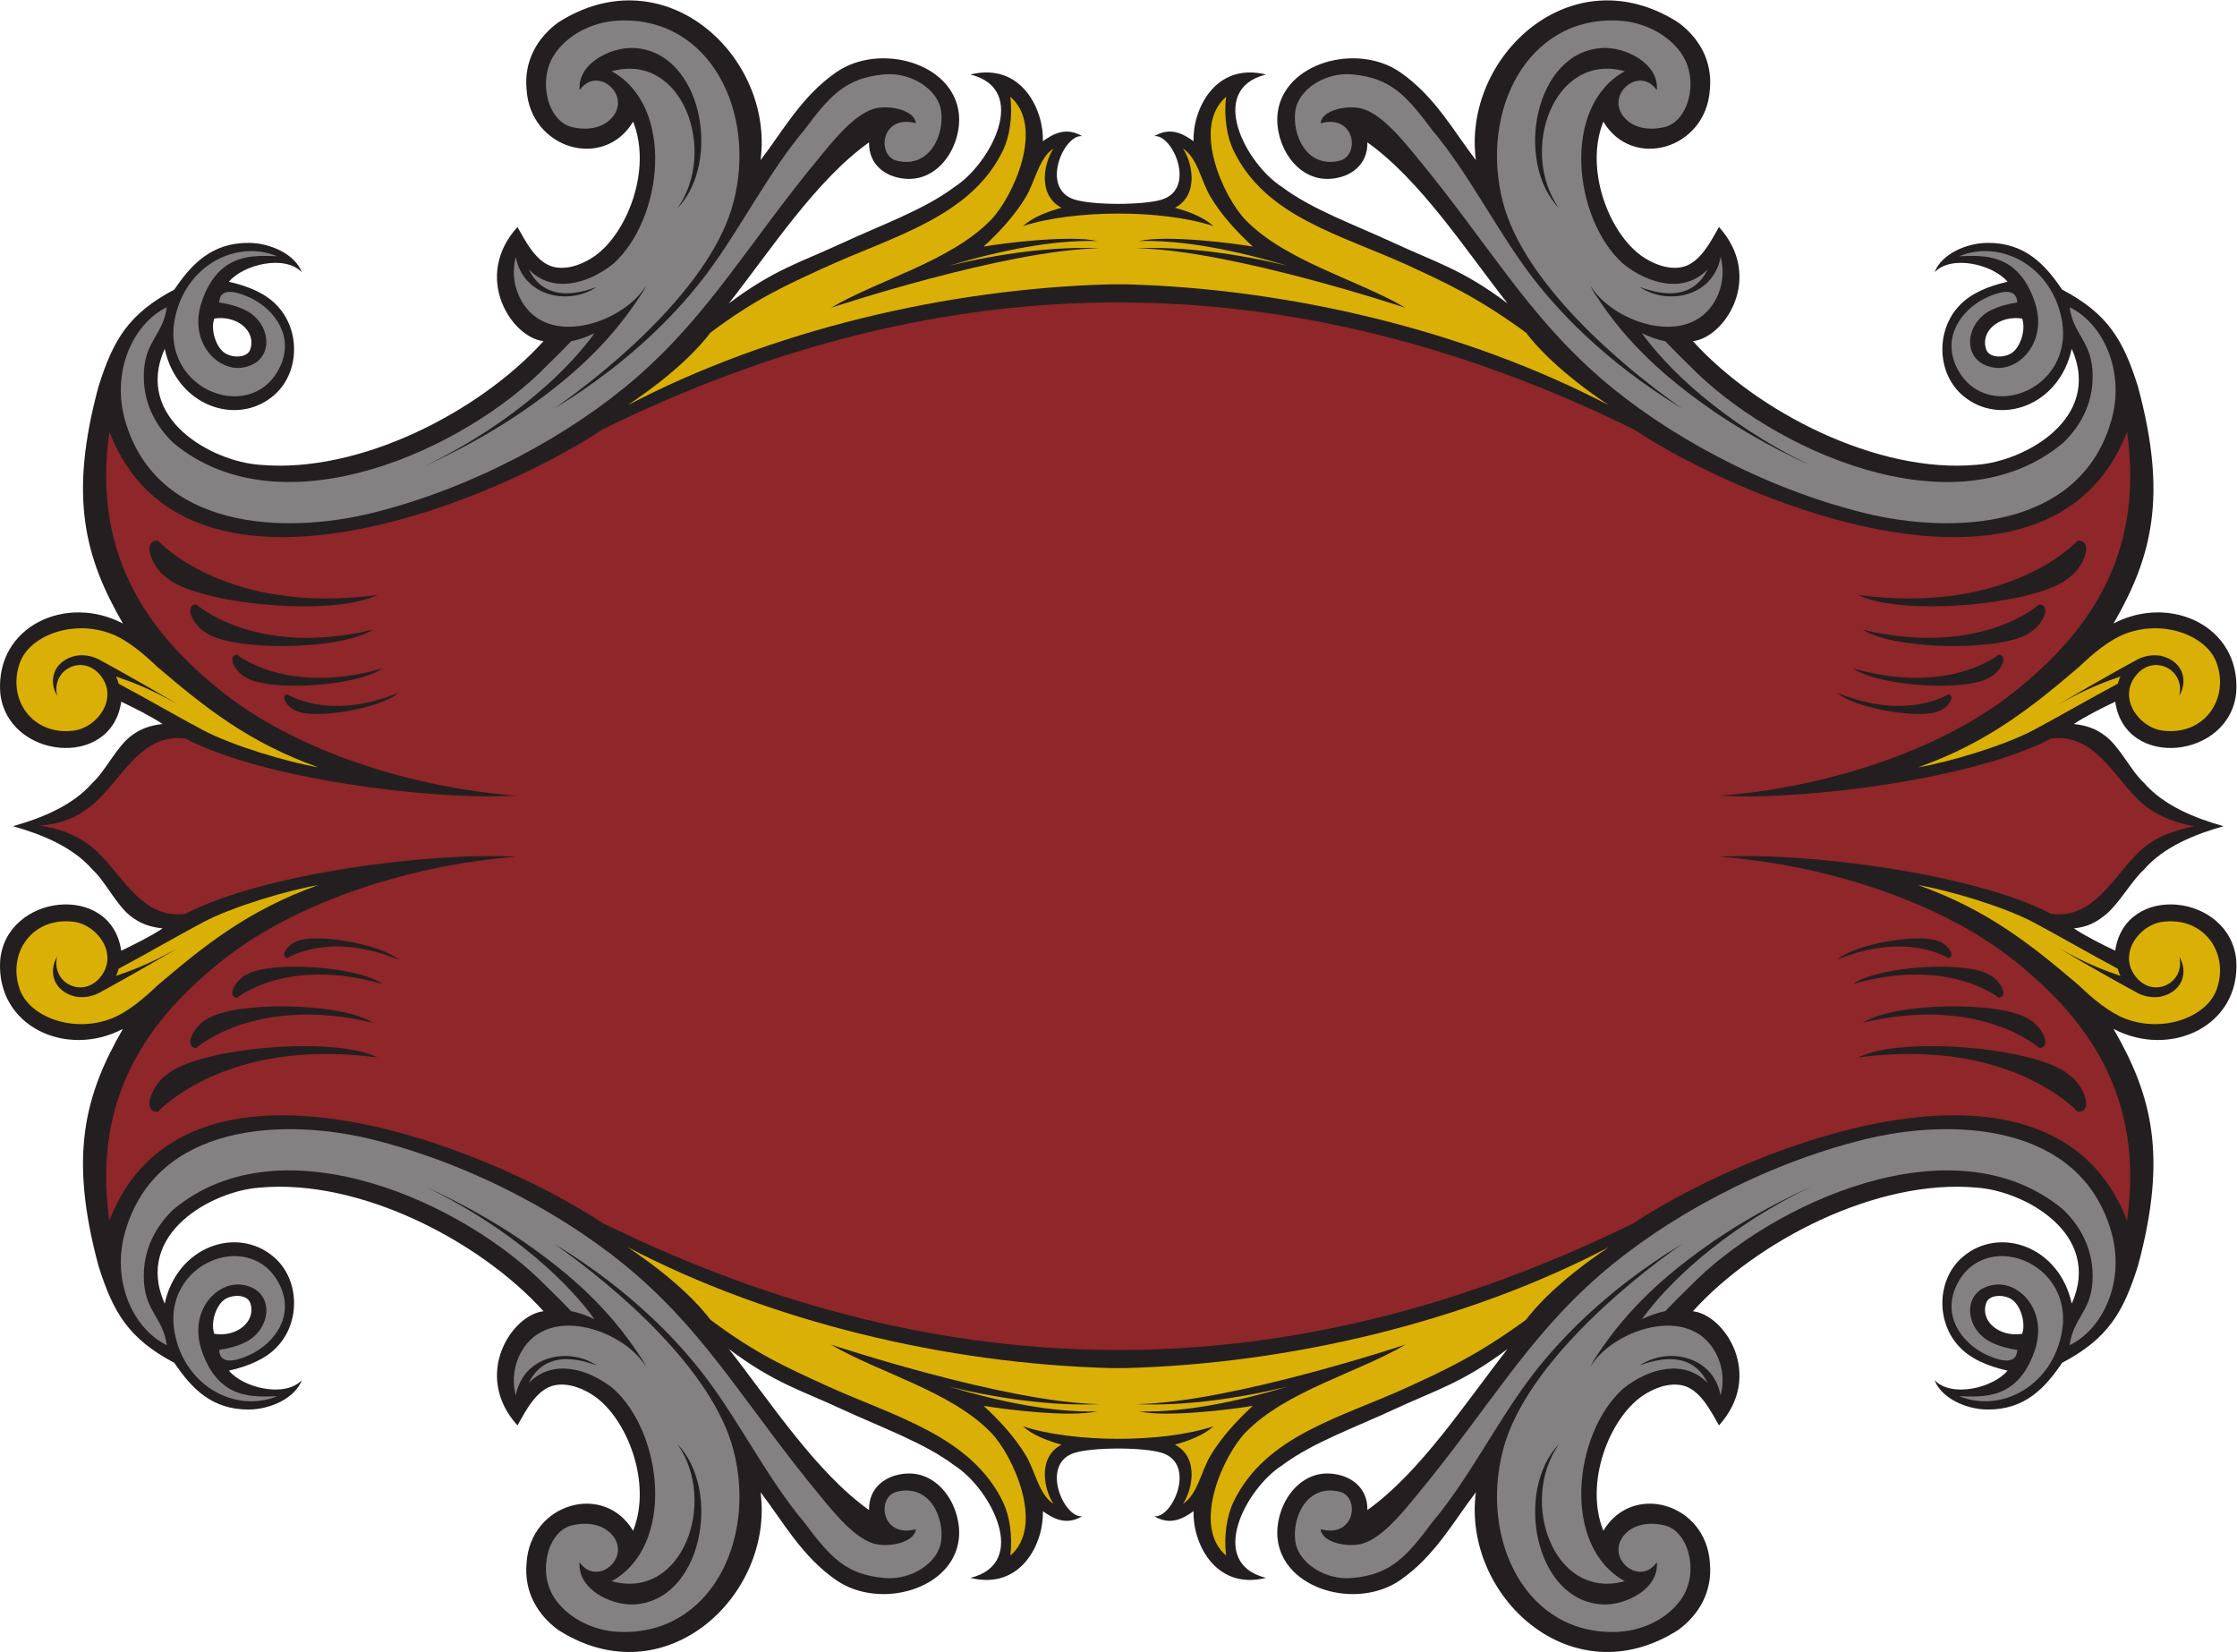
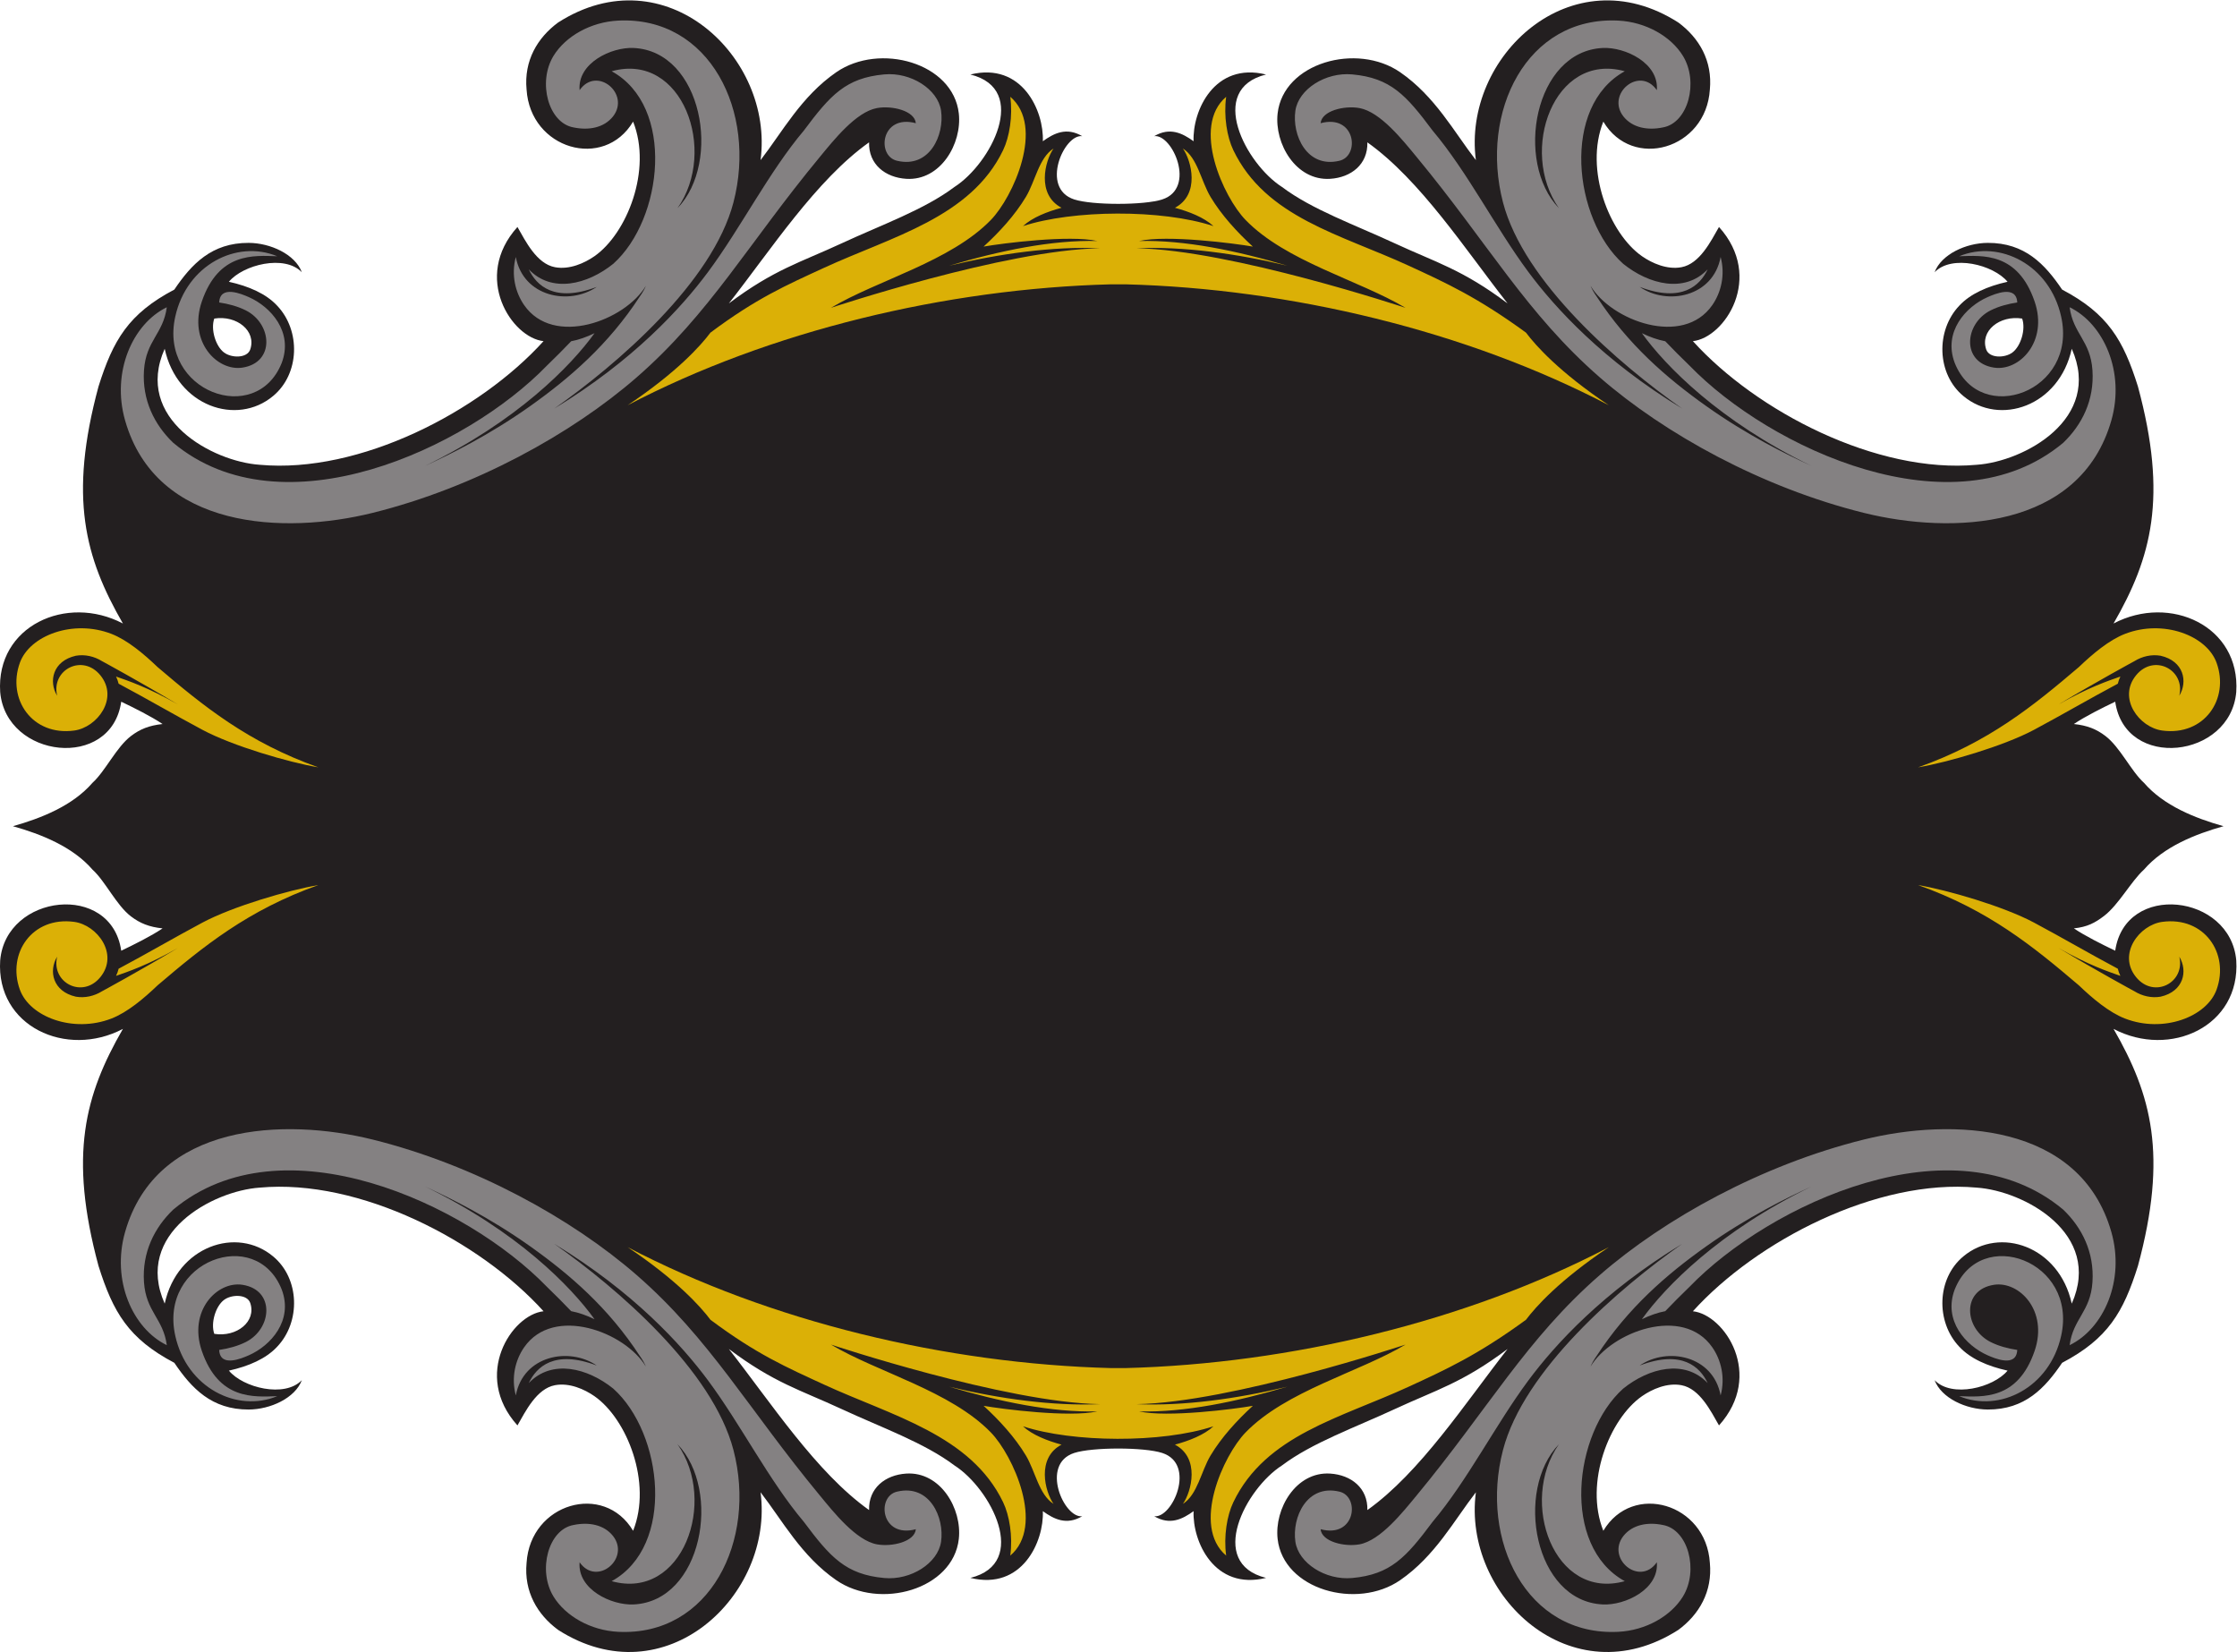
<svg xmlns="http://www.w3.org/2000/svg" viewBox="0 0 959.08 708.187" height="708.187" width="959.08" xml:space="preserve" id="svg2" version="1.1">
  <defs id="defs6" />
  <g transform="matrix(1.333,0,0,-1.333,0,708.187)" id="g10">
    <g transform="scale(0.1)" id="g12">
-       <path id="path14" style="fill:#231f20;fill-opacity:1;fill-rule:evenodd;stroke:none" d="m 41.527,2655.71 c 91.039,-25.61 192.168,-65.79 255.969,-139.6 41.43,-37.45 76.524,-114.43 123.934,-150.56 28.781,-21.92 58.304,-33.93 101.445,-38.43 -35.859,-24.26 -92.121,-52.32 -132.98,-71.8 C 358.07,2476.96 19.273,2438.27 0.609,2224.3 -13.312,2012.13 213.508,1908.28 395.305,2003.86 272.895,1791.64 220.531,1598.01 316.824,1241.7 363.695,1092.39 413.453,1007.53 560.707,930.012 615.895,848.328 680.645,779.375 799.82,779.785 c 69.797,0.246 149.414,36.731 170.996,94.434 -55.343,-57.793 -189.14,-24.297 -234.621,30.676 64.02,14.168 119.75,38.511 155.157,76.804 76.457,80.111 72.668,219.731 -12.989,290.551 -116.64,97.61 -308.304,33.16 -348.66,-151.88 -100.25,225.42 153.906,362.79 305.692,373.06 321.575,29.42 708.225,-171.46 912.815,-397.61 -102.26,-11 -229.92,-205 -83.95,-367.136 25.97,45.152 61.52,118.3 120.81,129.363 46.15,8.605 94.56,-12.82 126.89,-35.371 104.56,-72.957 186.11,-278.153 124.33,-432.832 -93.72,157.422 -330.49,88.918 -342.66,-103.133 -8.8,-92.375 34.55,-166.242 101.41,-215.598 343.8,-219.914 695.08,110.481 651.15,442.539 70.13,-90.554 130.95,-204.902 243.44,-282.617 139.48,-96.379 375.92,-30.527 394.23,132.57 10.86,96.836 -58.83,217.129 -169.02,210.196 -67.54,-4.231 -121.57,-46.613 -119.65,-117.309 -170.23,121.02 -315.11,344.778 -450.95,518.008 145.58,-109.441 229.97,-131.598 362.47,-193.094 128.46,-59.621 266.35,-108.504 362.92,-181.289 116.46,-74.336 243.45,-314.297 51.42,-361.777 166.65,-40.969 237.12,117.473 233.06,214.601 35.79,-25.753 76.09,-46.195 126.64,-16.32 -58.45,-7.715 -136.23,167.734 -25.63,203.535 58.27,18.887 224.58,18.887 282.85,0 110.6,-35.801 32.83,-211.25 -25.63,-203.535 50.55,-29.875 90.85,-9.433 126.64,16.32 -4.06,-97.128 66.41,-255.57 233.06,-214.601 -192.03,47.48 -65.05,287.441 51.43,361.777 96.56,72.785 234.46,121.668 362.91,181.289 132.51,61.496 216.89,83.653 362.47,193.094 -135.84,-173.23 -280.72,-396.988 -450.95,-518.008 1.92,70.696 -52.11,113.078 -119.65,117.309 -110.19,6.933 -179.88,-113.36 -169.01,-210.196 18.3,-163.097 254.74,-228.949 394.23,-132.57 112.49,77.715 173.3,192.063 243.43,282.617 -43.93,-332.058 307.36,-662.453 651.16,-442.539 66.85,49.356 110.2,123.223 101.4,215.598 -12.17,192.051 -248.94,260.555 -342.65,103.133 -61.78,154.679 19.76,359.875 124.32,432.832 32.33,22.551 80.73,43.976 126.89,35.371 59.29,-11.063 94.84,-84.211 120.82,-129.363 145.96,162.136 18.31,356.136 -83.96,367.136 204.59,226.15 591.25,427.03 912.82,397.61 151.78,-10.27 405.94,-147.64 305.69,-373.06 -40.35,185.04 -232.02,249.49 -348.66,151.88 -85.66,-70.82 -89.44,-210.44 -12.99,-290.551 35.4,-38.293 91.13,-62.636 155.17,-76.804 -45.49,-54.973 -179.29,-88.469 -234.64,-30.676 21.59,-57.703 101.21,-94.188 171,-94.434 119.17,-0.41 183.93,68.543 239.11,150.227 147.26,77.518 197.01,162.378 243.88,311.688 96.3,356.31 43.94,549.94 -78.47,762.16 181.79,-95.58 408.62,8.27 394.69,220.44 -18.66,213.97 -357.46,252.66 -389.28,31.02 -40.86,19.48 -97.13,47.54 -132.99,71.8 43.14,4.5 67.95,17.79 96.72,39.72 47.41,36.13 87.24,111.82 128.67,149.27 63.79,73.81 164.92,113.99 255.96,139.6 -91.04,25.62 -192.17,65.79 -255.96,139.61 -41.43,37.45 -76.53,114.43 -123.94,150.56 -28.78,21.93 -58.31,33.93 -101.45,38.43 35.86,24.26 92.13,52.32 132.99,71.8 31.82,-221.64 370.62,-182.95 389.28,31.02 13.93,212.17 -212.9,316.01 -394.69,220.44 122.41,212.22 174.77,405.85 78.47,762.16 -46.87,149.3 -96.62,234.18 -243.88,311.69 -55.18,81.69 -119.94,150.64 -239.11,150.22 -69.79,-0.24 -149.41,-36.72 -171,-94.43 55.35,57.79 189.15,24.3 234.64,-30.67 -64.04,-14.18 -119.77,-38.52 -155.17,-76.81 -76.45,-80.12 -72.67,-219.73 12.99,-290.55 116.64,-97.6 308.31,-33.16 348.66,151.88 100.25,-225.43 -153.91,-362.79 -305.69,-373.06 -321.57,-29.43 -708.23,171.45 -912.82,397.61 102.27,11 229.92,205 83.96,367.14 -25.98,-45.16 -61.53,-118.3 -120.82,-129.37 -46.16,-8.6 -94.56,12.82 -126.89,35.37 -104.56,72.96 -186.1,278.16 -124.32,432.83 93.71,-157.41 330.48,-88.91 342.65,103.14 8.8,92.37 -34.55,166.24 -101.4,215.6 -343.8,219.91 -695.09,-110.48 -651.16,-442.54 -70.13,90.55 -130.94,204.89 -243.43,282.61 -139.49,96.38 -375.93,30.53 -394.23,-132.56 -10.87,-96.84 58.82,-217.13 169.01,-210.2 67.54,4.23 121.57,46.61 119.65,117.3 170.23,-121.01 315.11,-344.76 450.95,-518 -145.58,109.44 -229.96,131.6 -362.47,193.09 -128.45,59.62 -266.35,108.51 -362.91,181.29 -116.48,74.34 -243.46,314.3 -51.43,361.78 -166.65,40.97 -237.12,-117.48 -233.06,-214.6 -35.79,25.75 -76.09,46.19 -126.64,16.32 58.46,7.71 136.23,-167.74 25.63,-203.54 -58.27,-18.88 -224.58,-18.88 -282.85,0 -110.6,35.8 -32.82,211.25 25.63,203.54 -50.55,29.87 -90.85,9.43 -126.64,-16.32 4.06,97.12 -66.41,255.57 -233.06,214.6 192.03,-47.48 65.04,-287.44 -51.42,-361.78 -96.57,-72.78 -234.46,-121.67 -362.92,-181.29 -132.5,-61.49 -216.89,-83.65 -362.47,-193.09 135.84,173.24 280.72,396.99 450.95,518 -1.92,-70.69 52.11,-113.07 119.65,-117.3 110.19,-6.93 179.88,113.36 169.02,210.2 -18.31,163.09 -254.75,228.94 -394.23,132.56 -112.49,-77.72 -173.31,-192.06 -243.44,-282.61 43.93,332.06 -307.35,662.45 -651.15,442.54 -66.86,-49.36 -110.21,-123.23 -101.41,-215.6 12.17,-192.05 248.94,-260.55 342.66,-103.14 61.78,-154.67 -19.77,-359.87 -124.33,-432.83 -32.33,-22.55 -80.74,-43.97 -126.89,-35.37 -59.29,11.07 -94.84,84.21 -120.81,129.37 -145.97,-162.14 -18.31,-356.14 83.95,-367.14 -204.59,-226.16 -591.24,-427.04 -912.815,-397.61 -151.786,10.27 -405.942,147.63 -305.692,373.06 40.356,-185.04 232.02,-249.48 348.66,-151.88 85.657,70.82 89.446,210.43 12.989,290.55 -35.407,38.29 -91.137,62.63 -155.157,76.81 45.481,54.97 179.278,88.46 234.621,30.67 -21.582,57.71 -101.199,94.19 -170.996,94.43 -119.175,0.42 -183.925,-68.53 -239.113,-150.22 C 413.453,4303.91 363.695,4219.03 316.824,4069.73 220.531,3713.42 272.895,3519.79 395.305,3307.57 213.508,3403.14 -13.312,3299.3 0.609,3087.13 19.273,2873.16 358.07,2834.47 389.895,3056.11 c 40.859,-19.48 97.121,-47.54 132.98,-71.8 -43.141,-4.5 -72.664,-16.5 -101.445,-38.43 C 374.02,2909.75 338.926,2832.77 297.496,2795.32 233.695,2721.5 132.566,2681.33 41.527,2655.71 Z M 6503.89,4288.26 c -72.34,11.48 -136.07,-39.88 -115.57,-99.53 9.9,-28.34 59.61,-28.08 84.28,-9.57 26.94,20.2 43.51,74.35 31.29,109.1 z m -5814.691,0 c 72.344,11.48 136.071,-39.88 115.571,-99.53 -9.903,-28.34 -59.61,-28.08 -84.282,-9.57 -26.941,20.2 -43.511,74.35 -31.289,109.1 z M 6503.89,1023.18 c -72.34,-11.49 -136.07,39.86 -115.57,99.52 9.9,28.33 59.61,28.08 84.28,9.58 26.94,-20.22 43.51,-74.36 31.29,-109.1 z m -5814.691,0 c 72.344,-11.49 136.071,39.86 115.571,99.52 -9.903,28.33 -59.61,28.08 -84.282,9.58 -26.941,-20.22 -43.511,-74.36 -31.289,-109.1 v 0" />
+       <path id="path14" style="fill:#231f20;fill-opacity:1;fill-rule:evenodd;stroke:none" d="m 41.527,2655.71 c 91.039,-25.61 192.168,-65.79 255.969,-139.6 41.43,-37.45 76.524,-114.43 123.934,-150.56 28.781,-21.92 58.304,-33.93 101.445,-38.43 -35.859,-24.26 -92.121,-52.32 -132.98,-71.8 C 358.07,2476.96 19.273,2438.27 0.609,2224.3 -13.312,2012.13 213.508,1908.28 395.305,2003.86 272.895,1791.64 220.531,1598.01 316.824,1241.7 363.695,1092.39 413.453,1007.53 560.707,930.012 615.895,848.328 680.645,779.375 799.82,779.785 c 69.797,0.246 149.414,36.731 170.996,94.434 -55.343,-57.793 -189.14,-24.297 -234.621,30.676 64.02,14.168 119.75,38.511 155.157,76.804 76.457,80.111 72.668,219.731 -12.989,290.551 -116.64,97.61 -308.304,33.16 -348.66,-151.88 -100.25,225.42 153.906,362.79 305.692,373.06 321.575,29.42 708.225,-171.46 912.815,-397.61 -102.26,-11 -229.92,-205 -83.95,-367.136 25.97,45.152 61.52,118.3 120.81,129.363 46.15,8.605 94.56,-12.82 126.89,-35.371 104.56,-72.957 186.11,-278.153 124.33,-432.832 -93.72,157.422 -330.49,88.918 -342.66,-103.133 -8.8,-92.375 34.55,-166.242 101.41,-215.598 343.8,-219.914 695.08,110.481 651.15,442.539 70.13,-90.554 130.95,-204.902 243.44,-282.617 139.48,-96.379 375.92,-30.527 394.23,132.57 10.86,96.836 -58.83,217.129 -169.02,210.196 -67.54,-4.231 -121.57,-46.613 -119.65,-117.309 -170.23,121.02 -315.11,344.778 -450.95,518.008 145.58,-109.441 229.97,-131.598 362.47,-193.094 128.46,-59.621 266.35,-108.504 362.92,-181.289 116.46,-74.336 243.45,-314.297 51.42,-361.777 166.65,-40.969 237.12,117.473 233.06,214.601 35.79,-25.753 76.09,-46.195 126.64,-16.32 -58.45,-7.715 -136.23,167.734 -25.63,203.535 58.27,18.887 224.58,18.887 282.85,0 110.6,-35.801 32.83,-211.25 -25.63,-203.535 50.55,-29.875 90.85,-9.433 126.64,16.32 -4.06,-97.128 66.41,-255.57 233.06,-214.601 -192.03,47.48 -65.05,287.441 51.43,361.777 96.56,72.785 234.46,121.668 362.91,181.289 132.51,61.496 216.89,83.653 362.47,193.094 -135.84,-173.23 -280.72,-396.988 -450.95,-518.008 1.92,70.696 -52.11,113.078 -119.65,117.309 -110.19,6.933 -179.88,-113.36 -169.01,-210.196 18.3,-163.097 254.74,-228.949 394.23,-132.57 112.49,77.715 173.3,192.063 243.43,282.617 -43.93,-332.058 307.36,-662.453 651.16,-442.539 66.85,49.356 110.2,123.223 101.4,215.598 -12.17,192.051 -248.94,260.555 -342.65,103.133 -61.78,154.679 19.76,359.875 124.32,432.832 32.33,22.551 80.73,43.976 126.89,35.371 59.29,-11.063 94.84,-84.211 120.82,-129.363 145.96,162.136 18.31,356.136 -83.96,367.136 204.59,226.15 591.25,427.03 912.82,397.61 151.78,-10.27 405.94,-147.64 305.69,-373.06 -40.35,185.04 -232.02,249.49 -348.66,151.88 -85.66,-70.82 -89.44,-210.44 -12.99,-290.551 35.4,-38.293 91.13,-62.636 155.17,-76.804 -45.49,-54.973 -179.29,-88.469 -234.64,-30.676 21.59,-57.703 101.21,-94.188 171,-94.434 119.17,-0.41 183.93,68.543 239.11,150.227 147.26,77.518 197.01,162.378 243.88,311.688 96.3,356.31 43.94,549.94 -78.47,762.16 181.79,-95.58 408.62,8.27 394.69,220.44 -18.66,213.97 -357.46,252.66 -389.28,31.02 -40.86,19.48 -97.13,47.54 -132.99,71.8 43.14,4.5 67.95,17.79 96.72,39.72 47.41,36.13 87.24,111.82 128.67,149.27 63.79,73.81 164.92,113.99 255.96,139.6 -91.04,25.62 -192.17,65.79 -255.96,139.61 -41.43,37.45 -76.53,114.43 -123.94,150.56 -28.78,21.93 -58.31,33.93 -101.45,38.43 35.86,24.26 92.13,52.32 132.99,71.8 31.82,-221.64 370.62,-182.95 389.28,31.02 13.93,212.17 -212.9,316.01 -394.69,220.44 122.41,212.22 174.77,405.85 78.47,762.16 -46.87,149.3 -96.62,234.18 -243.88,311.69 -55.18,81.69 -119.94,150.64 -239.11,150.22 -69.79,-0.24 -149.41,-36.72 -171,-94.43 55.35,57.79 189.15,24.3 234.64,-30.67 -64.04,-14.18 -119.77,-38.52 -155.17,-76.81 -76.45,-80.12 -72.67,-219.73 12.99,-290.55 116.64,-97.6 308.31,-33.16 348.66,151.88 100.25,-225.43 -153.91,-362.79 -305.69,-373.06 -321.57,-29.43 -708.23,171.45 -912.82,397.61 102.27,11 229.92,205 83.96,367.14 -25.98,-45.16 -61.53,-118.3 -120.82,-129.37 -46.16,-8.6 -94.56,12.82 -126.89,35.37 -104.56,72.96 -186.1,278.16 -124.32,432.83 93.71,-157.41 330.48,-88.91 342.65,103.14 8.8,92.37 -34.55,166.24 -101.4,215.6 -343.8,219.91 -695.09,-110.48 -651.16,-442.54 -70.13,90.55 -130.94,204.89 -243.43,282.61 -139.49,96.38 -375.93,30.53 -394.23,-132.56 -10.87,-96.84 58.82,-217.13 169.01,-210.2 67.54,4.23 121.57,46.61 119.65,117.3 170.23,-121.01 315.11,-344.76 450.95,-518 -145.58,109.44 -229.96,131.6 -362.47,193.09 -128.45,59.62 -266.35,108.51 -362.91,181.29 -116.48,74.34 -243.46,314.3 -51.43,361.78 -166.65,40.97 -237.12,-117.48 -233.06,-214.6 -35.79,25.75 -76.09,46.19 -126.64,16.32 58.46,7.71 136.23,-167.74 25.63,-203.54 -58.27,-18.88 -224.58,-18.88 -282.85,0 -110.6,35.8 -32.82,211.25 25.63,203.54 -50.55,29.87 -90.85,9.43 -126.64,-16.32 4.06,97.12 -66.41,255.57 -233.06,214.6 192.03,-47.48 65.04,-287.44 -51.42,-361.78 -96.57,-72.78 -234.46,-121.67 -362.92,-181.29 -132.5,-61.49 -216.89,-83.65 -362.47,-193.09 135.84,173.24 280.72,396.99 450.95,518 -1.92,-70.69 52.11,-113.07 119.65,-117.3 110.19,-6.93 179.88,113.36 169.02,210.2 -18.31,163.09 -254.75,228.94 -394.23,132.56 -112.49,-77.72 -173.31,-192.06 -243.44,-282.61 43.93,332.06 -307.35,662.45 -651.15,442.54 -66.86,-49.36 -110.21,-123.23 -101.41,-215.6 12.17,-192.05 248.94,-260.55 342.66,-103.14 61.78,-154.67 -19.77,-359.87 -124.33,-432.83 -32.33,-22.55 -80.74,-43.97 -126.89,-35.37 -59.29,11.07 -94.84,84.21 -120.81,129.37 -145.97,-162.14 -18.31,-356.14 83.95,-367.14 -204.59,-226.16 -591.24,-427.04 -912.815,-397.61 -151.786,10.27 -405.942,147.63 -305.692,373.06 40.356,-185.04 232.02,-249.48 348.66,-151.88 85.657,70.82 89.446,210.43 12.989,290.55 -35.407,38.29 -91.137,62.63 -155.157,76.81 45.481,54.97 179.278,88.46 234.621,30.67 -21.582,57.71 -101.199,94.19 -170.996,94.43 -119.175,0.42 -183.925,-68.53 -239.113,-150.22 C 413.453,4303.91 363.695,4219.03 316.824,4069.73 220.531,3713.42 272.895,3519.79 395.305,3307.57 213.508,3403.14 -13.312,3299.3 0.609,3087.13 19.273,2873.16 358.07,2834.47 389.895,3056.11 c 40.859,-19.48 97.121,-47.54 132.98,-71.8 -43.141,-4.5 -72.664,-16.5 -101.445,-38.43 C 374.02,2909.75 338.926,2832.77 297.496,2795.32 233.695,2721.5 132.566,2681.33 41.527,2655.71 Z M 6503.89,4288.26 c -72.34,11.48 -136.07,-39.88 -115.57,-99.53 9.9,-28.34 59.61,-28.08 84.28,-9.57 26.94,20.2 43.51,74.35 31.29,109.1 z m -5814.691,0 c 72.344,11.48 136.071,-39.88 115.571,-99.53 -9.903,-28.34 -59.61,-28.08 -84.282,-9.57 -26.941,20.2 -43.511,74.35 -31.289,109.1 z M 6503.89,1023.18 z m -5814.691,0 c 72.344,-11.49 136.071,39.86 115.571,99.52 -9.903,28.33 -59.61,28.08 -84.282,9.58 -26.941,-20.22 -43.511,-74.36 -31.289,-109.1 v 0" />
      <path id="path16" style="fill:#dbb006;fill-opacity:1;fill-rule:evenodd;stroke:none" d="m 183.766,3075.39 c -19.934,83.29 81.425,136.39 139.027,65.68 60.25,-73.96 -10.063,-167.72 -84.215,-177.72 -134.879,-18.18 -216.769,101.35 -174.715,217.89 31.801,88.15 171.571,140.42 294.063,93.21 52.008,-20.05 104.929,-64.91 148.875,-106.93 146.707,-124.98 290.519,-242.16 517.149,-322.51 -95.102,16.02 -274.911,68.44 -372.641,120.58 -88.59,47.25 -180.813,101.15 -269.77,148.43 -1.926,8.07 -4.723,15.75 -8.254,22.99 37.93,-13.27 102.324,-34.61 198.863,-89.68 -122.71,73.46 -243.734,139.07 -244.05,139.21 l 0.004,-0.01 c -24.899,15.53 -55.067,22.45 -84.137,17.43 -74.84,-17.11 -87.985,-82.92 -60.199,-128.57 z m 6825.564,0 c 19.93,83.29 -81.43,136.39 -139.03,65.68 -60.25,-73.96 10.06,-167.72 84.21,-177.72 134.88,-18.18 216.78,101.35 174.72,217.89 -31.81,88.15 -171.57,140.42 -294.06,93.21 -52.01,-20.05 -104.94,-64.91 -148.88,-106.93 -146.71,-124.98 -290.52,-242.16 -517.14,-322.51 95.1,16.02 274.9,68.44 372.64,120.58 88.58,47.25 180.8,101.15 269.76,148.43 1.93,8.07 4.73,15.75 8.25,22.99 -37.92,-13.27 -102.32,-34.61 -198.85,-89.68 122.7,73.46 243.73,139.07 244.04,139.21 v -0.01 c 24.9,15.53 55.07,22.45 84.14,17.43 74.83,-17.11 87.98,-82.92 60.2,-128.57 z m 0,-839.35 c 19.93,-83.29 -81.43,-136.39 -139.03,-65.68 -60.25,73.96 10.06,167.72 84.21,177.72 134.88,18.18 216.78,-101.35 174.72,-217.89 -31.81,-88.16 -171.57,-140.42 -294.06,-93.22 -52.01,20.06 -104.94,64.92 -148.88,106.95 -146.71,124.97 -290.52,242.15 -517.14,322.5 95.1,-16.02 274.9,-68.44 372.64,-120.58 88.58,-47.25 180.8,-101.15 269.76,-148.44 1.93,-8.06 4.73,-15.74 8.25,-22.99 -37.92,13.28 -102.32,34.61 -198.85,89.68 122.7,-73.45 243.73,-139.06 244.04,-139.2 v 0.01 c 24.9,-15.53 55.07,-22.46 84.14,-17.44 74.83,17.13 87.98,82.93 60.2,128.58 z m -6825.564,0 c -19.934,-83.29 81.425,-136.39 139.027,-65.68 60.25,73.96 -10.063,167.72 -84.215,177.72 -134.879,18.18 -216.769,-101.35 -174.715,-217.89 31.801,-88.16 171.571,-140.42 294.063,-93.22 52.008,20.06 104.929,64.92 148.875,106.95 146.707,124.97 290.519,242.15 517.149,322.5 -95.102,-16.02 -274.911,-68.44 -372.641,-120.58 -88.59,-47.25 -180.813,-101.15 -269.77,-148.44 -1.926,-8.06 -4.723,-15.74 -8.254,-22.99 37.93,13.28 102.324,34.61 198.863,89.68 -122.71,-73.45 -243.734,-139.06 -244.05,-139.2 l 0.004,0.01 c -24.899,-15.53 -55.067,-22.46 -84.137,-17.44 -74.84,17.13 -87.985,82.93 -60.199,128.58 v 0" />
      <path id="path18" style="fill:#dbb006;fill-opacity:1;fill-rule:evenodd;stroke:none" d="m 3902.87,4585.6 c -30.46,28.07 -78.43,46.6 -123.92,58.95 81.1,42.93 53.52,150.83 25.67,190.52 47.06,-29.96 58.32,-104.58 88.99,-155.72 35.06,-58.45 85.41,-113.43 136,-159.64 -59.9,10.54 -276.18,38.14 -365.72,17.94 145.5,3.8 313.74,-31.01 476.51,-79.46 -161.94,39.11 -335.43,62.74 -485.3,56.16 305.17,-5.17 864.52,-191.27 865.52,-191.62 -150.19,89.38 -384.51,148.72 -514.55,282.71 -71.1,73.28 -174.83,300.48 -62.34,396 -8.44,-62.46 2.75,-129.36 22.94,-171.43 103.82,-216.46 345.22,-270.95 564.22,-371.79 120.71,-55.57 220.99,-101.41 377.14,-215.2 31.54,-42.03 107.52,-127.18 266.5,-233.57 -457.1,239.37 -1024.83,375.07 -1554.42,388.89 h -47.13 c -529.58,-13.82 -1097.32,-149.52 -1554.43,-388.89 158.99,106.39 234.97,191.54 266.51,233.57 147.52,110.34 244.34,152.72 365.06,208.29 219,100.85 472.48,162.24 576.31,378.7 20.18,42.07 31.36,108.97 22.93,171.43 112.49,-95.52 8.76,-322.72 -62.35,-396 -130.03,-133.99 -364.35,-193.33 -514.53,-282.71 0.99,0.35 560.35,186.45 865.51,191.62 -149.87,6.58 -323.35,-17.05 -485.3,-56.16 162.78,48.45 331.01,83.26 476.51,79.46 -89.54,20.2 -305.81,-7.4 -365.72,-17.94 50.6,46.21 100.94,101.19 136,159.64 30.67,51.14 41.93,125.76 88.99,155.72 -27.85,-39.69 -55.43,-147.59 25.68,-190.52 -45.5,-12.35 -93.47,-30.88 -123.93,-58.95 159.72,52.47 445.57,54.88 612.65,0 z m 0,-3859.772 c -30.46,-28.074 -78.43,-46.598 -123.92,-58.941 81.1,-42.934 53.52,-150.84 25.67,-190.528 47.06,29.961 58.32,104.579 88.99,155.719 35.06,58.449 85.41,113.43 136,159.641 -59.9,-10.547 -276.18,-38.145 -365.72,-17.938 145.5,-3.801 313.74,31.004 476.51,79.461 -161.94,-39.113 -335.43,-62.746 -485.3,-56.164 305.17,5.176 864.52,191.274 865.52,191.621 C 4370.43,899.316 4136.11,839.98 4006.07,705.988 3934.97,632.703 3831.24,405.508 3943.73,310 c -8.44,62.441 2.75,129.348 22.94,171.414 103.82,216.457 345.22,270.949 564.22,371.789 120.71,55.578 220.99,101.414 377.14,215.197 31.54,42.04 107.52,127.2 266.5,233.58 C 4717.43,1062.61 4149.7,926.906 3620.11,913.098 h -47.13 c -529.58,13.808 -1097.32,149.512 -1554.43,388.882 158.99,-106.38 234.97,-191.54 266.51,-233.58 147.52,-110.326 244.34,-152.705 365.06,-208.283 219,-100.84 472.48,-162.246 576.31,-378.703 20.18,-42.066 31.36,-108.973 22.93,-171.414 112.49,95.508 8.76,322.703 -62.35,395.988 -130.03,133.992 -364.35,193.328 -514.53,282.711 0.99,-0.347 560.35,-186.445 865.51,-191.621 -149.87,-6.582 -323.35,17.051 -485.3,56.164 162.78,-48.457 331.01,-83.262 476.51,-79.461 -89.54,-20.207 -305.81,7.391 -365.72,17.938 50.6,-46.211 100.94,-101.192 136,-159.641 30.67,-51.14 41.93,-125.758 88.99,-155.719 -27.85,39.688 -55.43,147.594 25.68,190.528 -45.5,12.343 -93.47,30.867 -123.93,58.941 159.72,-52.469 445.57,-54.89 612.65,0 v 0" />
-       <path id="path20" style="fill:#8f2629;fill-opacity:1;fill-rule:evenodd;stroke:none" d="m 6914.33,2601.16 c -103.96,-69.66 -161.38,-247.39 -317.64,-227.26 -246.21,129.45 -788.9,199.54 -1065.24,183.54 320.19,-23.8 699.98,-135.82 950.23,-336.35 221.87,-177.78 417.61,-425.34 359.65,-833.4 -240.77,620.45 -1200.77,246.06 -1588.02,-9 -1106.87,-543.194 -2206.66,-543.194 -3313.53,0 -387.24,255.06 -1347.241,629.45 -1588.018,9 -57.953,408.06 137.773,655.62 359.648,833.4 250.262,200.53 630.05,312.55 950.24,336.35 -276.35,16 -819.045,-54.09 -1065.252,-183.54 -156.257,-20.13 -213.679,157.6 -317.632,227.26 -39.457,26.44 -83.235,47 -148.985,56.24 47.121,6.21 92.098,11.54 151.699,54.74 102.247,70.9 160.036,245.34 314.918,225.39 246.207,-129.46 788.902,-199.54 1065.252,-183.55 -320.19,23.81 -699.978,135.83 -950.24,336.36 -221.875,177.78 -417.601,425.34 -359.648,833.41 240.777,-620.47 1200.778,-246.07 1588.018,8.99 1106.87,543.19 2206.66,543.19 3313.53,0 387.25,-255.06 1347.25,-629.46 1588.02,-8.99 57.96,-408.07 -137.78,-655.63 -359.65,-833.41 -250.25,-200.53 -630.04,-312.55 -950.23,-336.36 276.34,-15.99 819.03,54.09 1065.24,183.55 156.26,20.13 213.68,-157.61 317.64,-227.27 37.87,-25.37 85.46,-44.38 142.56,-54.58 -57.33,-12.52 -103.28,-28.19 -142.56,-54.52 z M 507.777,3574.22 c 0.481,-0.5 216.692,-240.43 706.453,-174.83 -141.94,-70.91 -579.675,-30.77 -678.253,55.7 -43.926,28.49 -83.547,119.99 -28.2,119.13 z m 6174.933,0 c -0.48,-0.5 -216.7,-240.43 -706.46,-174.83 141.94,-70.91 579.67,-30.77 678.25,55.7 43.94,28.49 83.55,119.99 28.21,119.13 z m -416.52,-494.25 c -0.28,-0.17 -132.82,-87.27 -357.3,4.8 58.61,-51.34 271.53,-86.7 329.1,-57.88 24.41,8.07 54.6,46.61 28.2,53.08 z m 162.14,127.48 c -0.35,-0.27 -161.83,-133.06 -469.03,-43.95 84.03,-59.05 368.1,-75.46 439.52,-29.59 30.87,14.01 65.03,68.77 29.51,73.54 z m 130.88,161.73 c -0.41,-0.36 -189.04,-171.63 -568.26,-81.49 105.82,-66.86 452.53,-69.88 536.74,-9.79 36.72,18.9 75.04,87.58 31.52,91.28 z M 924.285,3079.97 c 0.289,-0.17 132.825,-87.27 357.295,4.8 -58.6,-51.34 -271.52,-86.7 -329.092,-57.88 -24.406,8.07 -54.601,46.61 -28.203,53.08 z m -162.137,127.48 c 0.352,-0.27 161.84,-133.06 469.042,-43.95 -84.04,-59.05 -368.116,-75.46 -439.534,-29.59 -30.859,14.01 -65.019,68.77 -29.508,73.54 z M 631.27,3369.18 c 0.414,-0.36 189.043,-171.63 568.26,-81.49 -105.81,-66.86 -452.538,-69.88 -536.733,-9.79 -36.723,18.9 -75.039,87.58 -31.527,91.28 z M 507.777,1737.21 c 0.481,0.49 216.692,240.44 706.453,174.82 -141.94,70.92 -579.675,30.78 -678.253,-55.69 -43.926,-28.5 -83.547,-119.99 -28.2,-119.13 z m 6174.933,0 c -0.48,0.49 -216.7,240.44 -706.46,174.82 141.94,70.92 579.67,30.78 678.25,-55.69 43.94,-28.5 83.55,-119.99 28.21,-119.13 z m -416.52,494.25 c -0.28,0.17 -132.82,87.26 -357.3,-4.8 58.61,51.34 271.53,86.7 329.1,57.87 24.41,-8.07 54.6,-46.6 28.2,-53.07 z m 162.14,-127.48 c -0.35,0.27 -161.83,133.06 -469.03,43.95 84.03,59.05 368.1,75.46 439.52,29.59 30.87,-14.01 65.03,-68.77 29.51,-73.54 z m 130.88,-161.72 c -0.41,0.35 -189.04,171.62 -568.26,81.48 105.82,66.87 452.53,69.89 536.74,9.79 36.72,-18.9 75.04,-87.58 31.52,-91.27 z m -5634.925,289.2 c 0.289,0.17 132.825,87.26 357.295,-4.8 -58.6,51.34 -271.52,86.7 -329.092,57.87 -24.406,-8.07 -54.601,-46.6 -28.203,-53.07 z M 762.148,2103.98 c 0.352,0.27 161.84,133.06 469.042,43.95 -84.04,59.05 -368.116,75.46 -439.534,29.59 -30.859,-14.01 -65.019,-68.77 -29.508,-73.54 z M 631.27,1942.26 c 0.414,0.35 189.043,171.62 568.26,81.48 -105.81,66.87 -452.538,69.89 -536.733,9.79 -36.723,-18.9 -75.039,-87.58 -31.527,-91.27 v 0" />
      <path id="path22" style="fill:#848182;fill-opacity:1;fill-rule:evenodd;stroke:none" d="m 6656.58,986.777 c 11.47,85.923 66.98,107.013 73.43,202.843 6.41,95.37 -33.57,175.28 -94.25,233.23 -351.04,292.99 -943.37,18.33 -1201.56,-248.24 -26.1,-25.23 -55.7,-54.78 -78.18,-78.49 -24.2,-4.51 -49.87,-13.63 -75.16,-25.96 75.53,105.04 249.11,283.33 545.25,426.81 -78.81,-36.03 -205.66,-98.18 -338.42,-192.43 -127.48,-90.49 -251.38,-197.58 -351.87,-351.544 -4.68,-6.519 -8.86,-13.055 -12.48,-19.539 l -0.1,-0.168 0.05,0.078 c -2.92,-5.242 -5.48,-10.449 -7.63,-15.601 66.7,111.904 297.26,198.174 391.7,62.05 28.44,-40.996 42.05,-97.382 26.72,-154.73 -23.79,128.535 -171.64,157.055 -260.33,96.25 136.11,51.699 194.12,-4.402 218.68,-56.52 -74.04,77.887 -189,48.946 -271.9,-17.871 -160.07,-143.437 -200.1,-506.078 5.26,-619.132 -227.92,-63.379 -341.9,255.917 -211.77,440.351 -143.21,-148.437 -79.7,-504.988 141.31,-515.195 71.82,-3.313 181,48.828 173.56,135.652 -55.09,-79.129 -164.16,11.828 -107.5,84.492 29.17,36.789 78.49,45.473 126.9,35.364 81.07,-14.024 116.4,-145.743 64.39,-230.301 C 5374.15,115.559 5293.61,69.363 5204.86,64.934 4910.17,50.203 4758.39,358.605 4834,649.258 4900.91,906.492 5207.84,1170.37 5410.55,1312.7 5156.13,1158.2 5001.26,988.594 4915.42,872.879 4809.77,730.469 4719.36,550.715 4607.7,418.652 4522.58,304.641 4472.93,249.355 4349.09,237.969 c -85.88,-7.91 -172.72,47.851 -182.74,116.711 -11.32,77.879 36.53,185.75 141.17,161.148 67.48,-14.988 52.75,-151.062 -60.02,-120.926 3.69,-40.371 77.1,-57.429 125,-48.664 67.69,12.414 139.7,103.957 183.1,156.399 230.73,278.816 354.03,504.533 590.27,710.063 208.45,181.33 520.5,353.86 848.7,435.34 283.44,70.34 695.87,54.66 796.25,-297.44 44.35,-155.57 -24.27,-310.37 -134.24,-363.823 z m 0,3337.873 c 11.47,-85.92 66.98,-107.01 73.43,-202.84 6.41,-95.37 -33.57,-175.29 -94.25,-233.23 -351.04,-292.99 -943.37,-18.34 -1201.56,248.24 -26.1,25.23 -55.7,54.77 -78.18,78.49 -24.2,4.51 -49.87,13.63 -75.16,25.94 75.53,-105.02 249.11,-283.3 545.25,-426.8 -78.81,36.04 -205.66,98.19 -338.42,192.44 -127.48,90.49 -251.38,197.57 -351.87,351.54 -4.68,6.52 -8.86,13.05 -12.48,19.54 l -0.1,0.17 0.05,-0.08 c -2.92,5.24 -5.48,10.45 -7.63,15.61 66.7,-111.91 297.26,-198.18 391.7,-62.06 28.44,41 42.05,97.38 26.72,154.73 -23.79,-128.54 -171.64,-157.05 -260.33,-96.26 136.11,-51.69 194.12,4.42 218.68,56.54 -74.04,-77.9 -189,-48.94 -271.9,17.86 -160.07,143.44 -200.1,506.07 5.26,619.13 -227.92,63.39 -341.9,-255.91 -211.77,-440.34 -143.21,148.43 -79.7,504.98 141.31,515.19 71.82,3.32 181,-48.83 173.56,-135.65 -55.09,79.14 -164.16,-11.83 -107.5,-84.49 29.17,-36.8 78.49,-45.48 126.9,-35.37 81.07,14.02 116.4,145.75 64.39,230.3 -38.53,62.63 -119.07,108.81 -207.82,113.24 -294.69,14.73 -446.47,-293.66 -370.86,-584.32 66.91,-257.23 373.84,-521.12 576.55,-663.44 -254.42,154.5 -409.29,324.1 -495.13,439.82 -105.65,142.41 -196.06,322.16 -307.72,454.23 -85.12,114.01 -134.77,169.29 -258.61,180.68 -85.88,7.9 -172.72,-47.85 -182.74,-116.71 -11.32,-77.88 36.53,-185.75 141.17,-161.15 67.48,15 52.75,151.07 -60.02,120.93 3.69,40.36 77.1,57.43 125,48.66 67.69,-12.41 139.7,-103.96 183.1,-156.4 230.73,-278.83 354.03,-504.53 590.27,-710.05 208.45,-181.35 520.5,-353.88 848.7,-435.35 283.44,-70.34 695.87,-54.67 796.25,297.44 44.35,155.57 -24.27,310.37 -134.24,363.82 z m -355.2,164.01 c 75.38,2.48 188.34,12.95 242.58,-145.52 44.25,-129.31 -49.55,-225.18 -130.71,-212.63 -105.46,16.31 -95.79,141.31 -10.7,184.1 26.12,13.12 56.64,21.13 85.56,25.38 -2.63,57.58 -73.22,26.98 -95.91,16.96 -69.07,-30.52 -143.25,-111.11 -105.13,-211.55 82.45,-206.35 396.41,-91.83 342.19,149.44 -36.75,165.94 -197.5,247.86 -327.88,193.82 z M 536.508,4324.65 c -11.465,-85.92 -66.977,-107.01 -73.422,-202.84 -6.414,-95.37 33.566,-175.29 94.242,-233.23 351.047,-292.99 943.372,-18.34 1201.562,248.24 26.11,25.23 55.7,54.77 78.18,78.49 24.2,4.51 49.86,13.63 75.16,25.94 -75.53,-105.02 -249.11,-283.3 -545.24,-426.8 78.8,36.04 205.65,98.19 338.42,192.44 127.47,90.49 251.37,197.57 351.86,351.54 4.68,6.52 8.86,13.05 12.48,19.54 l 0.11,0.17 -0.06,-0.08 c 2.92,5.24 5.49,10.45 7.63,15.61 -66.7,-111.91 -297.26,-198.18 -391.7,-62.06 -28.44,41 -42.05,97.38 -26.73,154.73 23.8,-128.54 171.65,-157.05 260.34,-96.26 -136.11,-51.69 -194.12,4.42 -218.68,56.54 74.05,-77.9 189,-48.94 271.9,17.86 160.07,143.44 200.1,506.07 -5.26,619.13 227.93,63.39 341.9,-255.91 211.78,-440.34 143.2,148.43 79.69,504.98 -141.32,515.19 -71.81,3.32 -181,-48.83 -173.56,-135.65 55.09,79.14 164.17,-11.83 107.5,-84.49 -29.16,-36.8 -78.49,-45.48 -126.9,-35.37 -81.07,14.02 -116.4,145.75 -64.39,230.3 38.54,62.63 119.07,108.81 207.82,113.24 294.7,14.73 446.47,-293.66 370.87,-584.32 -66.92,-257.23 -373.86,-521.12 -576.56,-663.44 254.41,154.5 409.29,324.1 495.13,439.82 105.65,142.41 196.06,322.16 307.72,454.23 85.13,114.01 134.77,169.29 258.61,180.68 85.88,7.9 172.72,-47.85 182.74,-116.71 11.33,-77.88 -36.53,-185.75 -141.17,-161.15 -67.48,15 -52.74,151.07 60.03,120.93 -3.7,40.36 -77.11,57.43 -125.01,48.66 -67.68,-12.41 -139.7,-103.96 -183.09,-156.4 -230.74,-278.83 -354.04,-504.53 -590.28,-710.05 -208.44,-181.35 -520.5,-353.88 -848.7,-435.35 -283.438,-70.34 -695.868,-54.67 -796.254,297.44 -44.344,155.57 24.277,310.37 134.242,363.82 z m 355.211,164.01 c -75.387,2.48 -188.352,12.95 -242.578,-145.52 -44.262,-129.31 49.547,-225.18 130.699,-212.63 105.465,16.31 95.797,141.31 10.703,184.1 -26.129,13.12 -56.641,21.13 -85.559,25.38 2.621,57.58 73.215,26.98 95.911,16.96 69.078,-30.52 143.253,-111.11 105.125,-211.55 -82.45,-206.35 -396.415,-91.83 -342.192,149.44 36.75,165.94 197.504,247.86 327.891,193.82 z M 536.508,986.777 c -11.465,85.923 -66.977,107.013 -73.422,202.843 -6.414,95.37 33.566,175.28 94.242,233.23 351.047,292.99 943.372,18.33 1201.562,-248.24 26.11,-25.23 55.7,-54.78 78.18,-78.49 24.2,-4.51 49.86,-13.63 75.16,-25.96 -75.53,105.04 -249.11,283.33 -545.24,426.81 78.8,-36.03 205.65,-98.18 338.42,-192.43 127.47,-90.49 251.37,-197.58 351.86,-351.544 4.68,-6.519 8.86,-13.055 12.48,-19.539 l 0.11,-0.168 -0.06,0.078 c 2.92,-5.242 5.49,-10.449 7.63,-15.601 -66.7,111.904 -297.26,198.174 -391.7,62.05 -28.44,-40.996 -42.05,-97.382 -26.73,-154.73 23.8,128.535 171.65,157.055 260.34,96.25 -136.11,51.699 -194.12,-4.402 -218.68,-56.52 74.05,77.887 189,48.946 271.9,-17.871 160.07,-143.437 200.1,-506.078 -5.26,-619.132 227.93,-63.379 341.9,255.917 211.78,440.351 143.2,-148.437 79.69,-504.988 -141.32,-515.195 -71.81,-3.313 -181,48.828 -173.56,135.652 55.09,-79.129 164.17,11.828 107.5,84.492 -29.16,36.789 -78.49,45.473 -126.9,35.364 -81.07,-14.024 -116.4,-145.743 -64.39,-230.301 38.54,-62.617 119.07,-108.813 207.82,-113.242 294.7,-14.73 446.47,293.671 370.87,584.324 -66.92,257.234 -373.86,521.112 -576.56,663.442 254.41,-154.5 409.29,-324.106 495.13,-439.821 105.65,-142.41 196.06,-322.164 307.72,-454.227 85.13,-114.011 134.77,-169.297 258.61,-180.683 85.88,-7.91 172.72,47.851 182.74,116.711 11.33,77.879 -36.53,185.75 -141.17,161.148 -67.48,-14.988 -52.74,-151.062 60.03,-120.926 -3.7,-40.371 -77.11,-57.429 -125.01,-48.664 -67.68,12.414 -139.7,103.957 -183.09,156.399 -230.74,278.816 -354.04,504.533 -590.28,710.063 -208.44,181.33 -520.5,353.86 -848.7,435.34 -283.438,70.34 -695.868,54.66 -796.254,-297.44 -44.344,-155.57 24.277,-310.37 134.242,-363.823 z M 891.719,822.766 c -75.387,-2.473 -188.352,-12.942 -242.578,145.515 -44.262,129.319 49.547,225.189 130.699,212.639 105.465,-16.31 95.797,-141.31 10.703,-184.104 -26.129,-13.125 -56.641,-21.132 -85.559,-25.378 2.621,-57.579 73.215,-26.985 95.911,-16.954 C 869.973,985 944.148,1065.59 906.02,1166.03 823.57,1372.38 509.605,1257.86 563.828,1016.58 600.578,850.656 761.332,768.73 891.719,822.766 Z m 5409.661,0 c 75.38,-2.473 188.34,-12.942 242.58,145.515 44.25,129.319 -49.55,225.189 -130.71,212.639 -105.46,-16.31 -95.79,-141.31 -10.7,-184.104 26.12,-13.125 56.64,-21.132 85.56,-25.378 -2.63,-57.579 -73.22,-26.985 -95.91,-16.954 -69.07,30.516 -143.25,111.106 -105.13,211.546 82.45,206.35 396.41,91.83 342.19,-149.45 -36.75,-165.924 -197.5,-247.85 -327.88,-193.814 v 0" />
    </g>
  </g>
</svg>